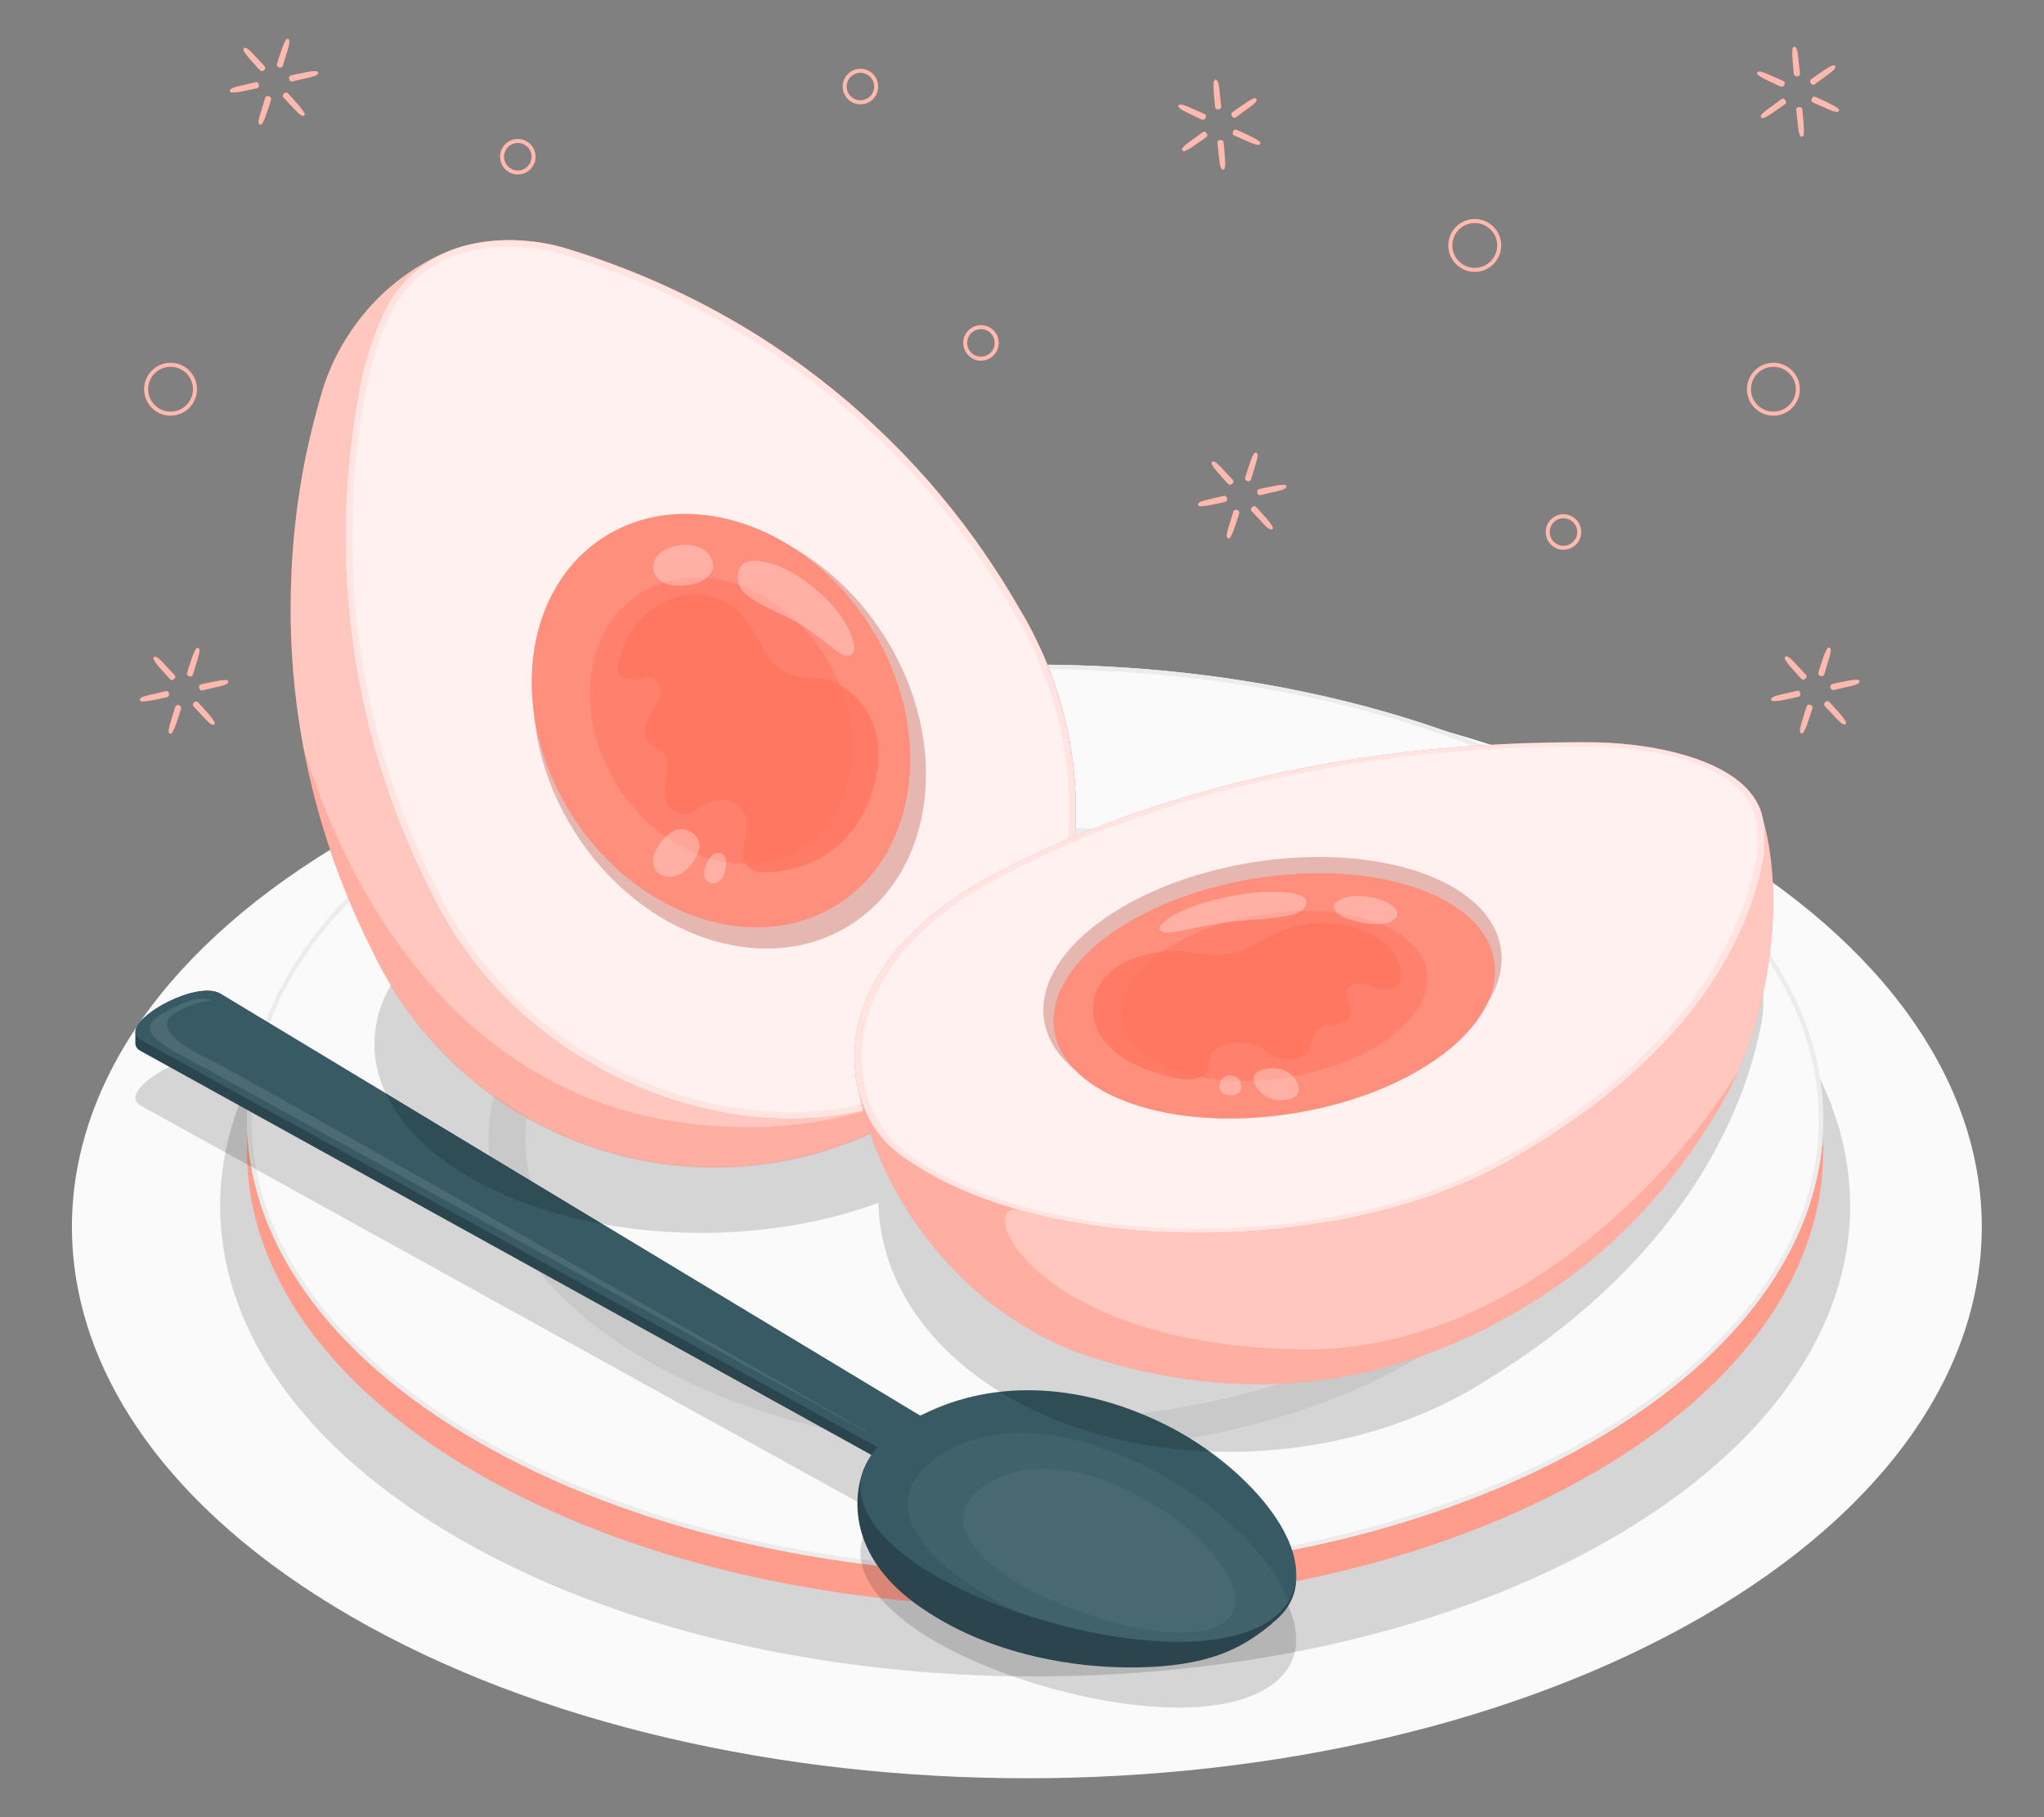
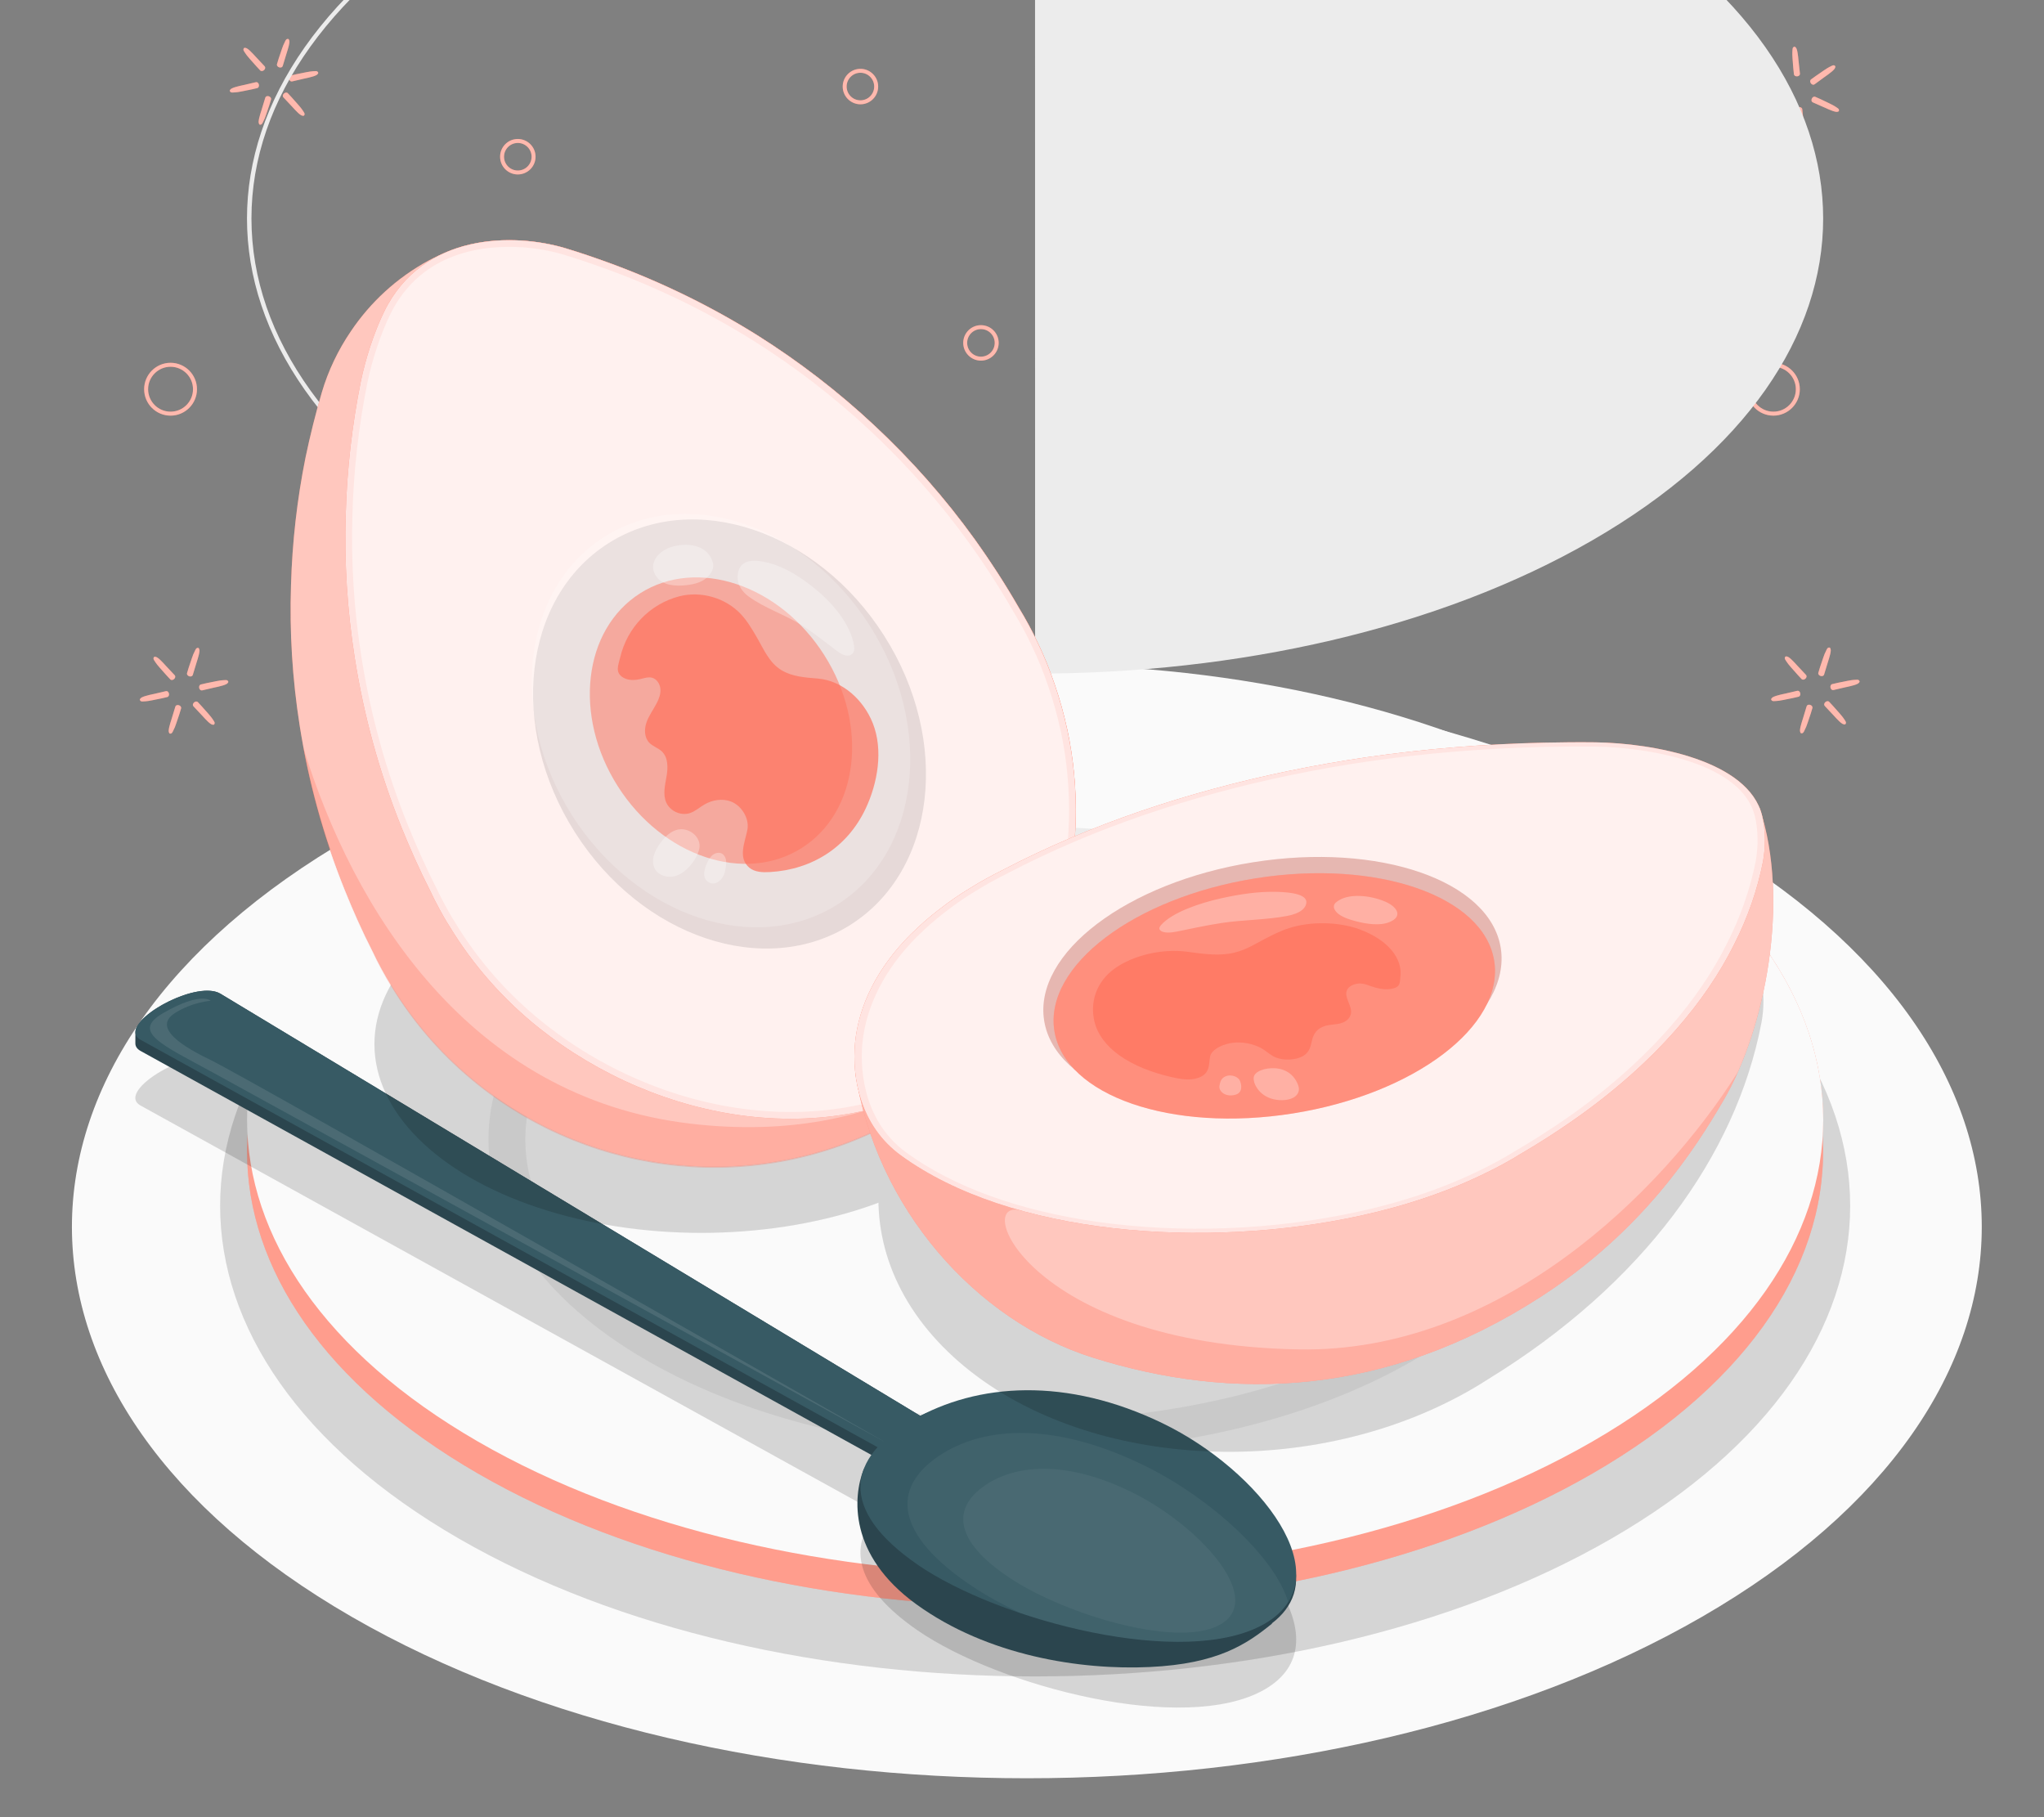
<svg xmlns="http://www.w3.org/2000/svg" id="Layer_2" data-name="Layer 2" viewBox="0 0 540 480">
  <rect x="0" y="0" width="540" height="480" fill="#808080" stroke="none" />
  <defs>
    <style>
      .cls-1, .cls-2, .cls-3, .cls-4, .cls-5, .cls-6, .cls-7, .cls-8, .cls-9, .cls-10, .cls-11, .cls-12, .cls-13, .cls-14, .cls-15, .cls-16, .cls-17, .cls-18, .cls-19, .cls-20 {
        stroke-width: 0px;
      }

      .cls-1, .cls-3, .cls-10, .cls-14, .cls-16 {
        fill: #ff735d;
      }

      .cls-2 {
        fill: #375a64;
      }

      .cls-3, .cls-20 {
        opacity: .3;
      }

      .cls-4 {
        fill: #ececec;
      }

      .cls-5 {
        opacity: .05;
      }

      .cls-5, .cls-6, .cls-9, .cls-12, .cls-15, .cls-18, .cls-20 {
        fill: #fff;
      }

      .cls-6 {
        opacity: .9;
      }

      .cls-8 {
        fill: #2b454e;
      }

      .cls-9, .cls-16 {
        opacity: .5;
      }

      .cls-10 {
        opacity: .7;
      }

      .cls-11 {
        fill: none;
      }

      .cls-21, .cls-17 {
        opacity: .15;
      }

      .cls-12 {
        opacity: .6;
      }

      .cls-13 {
        fill: #fafafa;
      }

      .cls-14, .cls-15, .cls-19 {
        opacity: .1;
      }

      .cls-18 {
        opacity: .2;
      }
    </style>
  </defs>
  <g id="Layer_2-2" data-name="Layer 2">
    <g>
      <rect class="cls-11" width="540" height="480" />
      <g>
        <path id="Floor" class="cls-13" d="m92.89,221.08c-98.52,56.88-98.52,149.1,0,205.98,98.52,56.88,258.26,56.88,356.78,0,98.52-56.88,98.52-149.1,0-205.98-98.52-56.88-258.26-56.88-356.78,0Z" />
        <path id="Sparkles" class="cls-1" d="m330.49,126.65c-.27.89-1.78.36-1.53-.46.43-1.41.45-1.48.92-2.88.23-.68.44-1.37.71-2.03.16-.39.34-.78.54-1.15.18-.34.32-.62.74-.58.32.03.38.59.37.81-.01.32-.08.63-.15.94-.16.74-.41,1.44-.63,2.16-.47,1.5-.51,1.68-.97,3.19Zm-7.1-2.33c-.51-.55-1-1.12-1.56-1.63-.23-.21-.47-.43-.74-.59-.19-.12-.71-.35-.89-.09-.24.34-.08.6.13.93.23.36.47.71.73,1.04.44.56.93,1.09,1.41,1.63.97,1.11,1.02,1.16,2.03,2.24.58.63,1.8-.42,1.17-1.1-1.08-1.15-1.21-1.28-2.28-2.43Zm-3.29,7.42c-.73.17-1.47.31-2.19.54-.3.1-.6.19-.88.34-.2.1-.66.44-.52.73.18.38.48.37.87.35.42-.02.85-.05,1.27-.11.71-.1,1.41-.26,2.11-.4,1.44-.28,1.52-.3,2.95-.64.83-.19.54-1.77-.37-1.56-1.53.36-1.71.41-3.25.76Zm4.78,6.56c-.22.72-.47,1.43-.63,2.16-.07.31-.13.62-.15.94,0,.22.05.79.37.81.41.04.56-.24.74-.58.19-.38.38-.76.54-1.15.26-.67.48-1.35.71-2.03.48-1.39.5-1.47.92-2.88.25-.82-1.26-1.35-1.53-.46-.46,1.51-.5,1.69-.97,3.19Zm8.07-.86c.51.55,1,1.12,1.56,1.63.23.21.47.43.74.59.19.12.71.35.89.09.24-.34.08-.6-.13-.93-.23-.36-.47-.71-.73-1.04-.44-.56-.93-1.09-1.41-1.63-.97-1.11-1.02-1.16-2.03-2.24-.58-.63-1.8.42-1.17,1.1,1.08,1.15,1.21,1.28,2.28,2.43Zm3.29-7.42c.73-.17,1.47-.31,2.19-.54.3-.1.6-.19.88-.34.2-.1.66-.44.52-.73-.18-.38-.48-.37-.87-.35-.42.02-.85.05-1.27.11-.71.1-1.41.26-2.11.4-1.44.28-1.52.3-2.95.64-.83.19-.54,1.77.37,1.56,1.53-.36,1.71-.41,3.25-.76ZM75.68,14.19c.22-.72.47-1.43.63-2.16.07-.31.13-.62.15-.94,0-.22-.05-.79-.37-.81-.41-.04-.56.24-.74.58-.19.38-.38.76-.54,1.15-.26.67-.48,1.35-.71,2.03-.48,1.39-.5,1.47-.92,2.88-.25.82,1.26,1.35,1.53.46.46-1.51.5-1.69.97-3.19Zm-8.07.86c-.51-.55-1-1.12-1.56-1.63-.23-.21-.47-.43-.74-.59-.19-.12-.71-.35-.89-.09-.24.34-.08.6.13.93.23.36.47.71.73,1.04.44.56.93,1.09,1.41,1.63.97,1.11,1.02,1.16,2.03,2.24.58.63,1.8-.42,1.17-1.1-1.08-1.15-1.21-1.28-2.28-2.43Zm-3.29,7.42c-.73.17-1.47.31-2.19.54-.3.1-.6.19-.88.34-.2.1-.66.44-.52.73.18.38.48.37.87.35.42-.02.85-.05,1.27-.11.71-.1,1.41-.26,2.11-.4,1.44-.28,1.52-.3,2.95-.64.83-.19.54-1.77-.37-1.56-1.53.36-1.71.41-3.25.76Zm4.78,6.56c-.22.72-.47,1.43-.63,2.16-.07.31-.13.62-.15.94,0,.22.05.79.37.81.41.04.56-.24.74-.58.19-.38.38-.76.54-1.15.26-.67.48-1.35.71-2.03.48-1.39.5-1.47.92-2.88.25-.82-1.26-1.35-1.53-.46-.46,1.51-.5,1.69-.97,3.19Zm8.07-.86c.51.55,1,1.12,1.56,1.63.23.21.47.43.74.59.19.12.71.35.89.09.24-.34.08-.6-.13-.93-.23-.36-.47-.71-.73-1.04-.44-.56-.93-1.09-1.41-1.63-.97-1.11-1.02-1.16-2.03-2.24-.58-.63-1.8.42-1.17,1.1,1.08,1.15,1.21,1.28,2.28,2.43Zm3.29-7.42c.73-.17,1.47-.31,2.19-.54.3-.1.6-.19.88-.34.2-.1.66-.44.52-.73-.18-.38-.48-.37-.87-.35-.42.02-.85.05-1.27.11-.71.1-1.41.26-2.11.4-1.44.28-1.52.3-2.95.64-.83.19-.54,1.77.37,1.56,1.53-.36,1.71-.41,3.25-.76Zm402.43,154.2c.22-.72.47-1.43.63-2.16.07-.31.13-.62.15-.94,0-.22-.05-.79-.37-.81-.41-.04-.56.24-.74.58-.19.38-.38.76-.54,1.15-.26.67-.48,1.35-.71,2.03-.48,1.39-.5,1.47-.92,2.88-.25.82,1.26,1.35,1.53.46.46-1.51.5-1.69.97-3.19Zm-8.07.86c-.51-.55-1-1.12-1.56-1.63-.23-.21-.47-.43-.74-.59-.19-.12-.71-.35-.89-.09-.24.34-.08.6.13.93.23.36.47.71.73,1.04.44.56.93,1.09,1.41,1.63.97,1.11,1.02,1.16,2.03,2.24.58.63,1.8-.42,1.17-1.1-1.08-1.15-1.21-1.28-2.28-2.43Zm-3.29,7.42c-.73.17-1.47.31-2.19.54-.3.1-.6.19-.88.34-.2.1-.66.44-.52.73.18.38.48.37.87.35.42-.02.85-.05,1.27-.11.71-.1,1.41-.26,2.11-.4,1.44-.28,1.52-.3,2.95-.64.83-.19.54-1.77-.37-1.56-1.53.36-1.71.41-3.25.76Zm4.78,6.56c-.22.72-.47,1.43-.63,2.16-.07.31-.13.62-.15.94,0,.22.05.79.37.81.41.04.56-.24.74-.58.19-.38.38-.76.54-1.15.26-.67.48-1.35.71-2.03.48-1.39.5-1.47.92-2.88.25-.82-1.26-1.35-1.53-.46-.46,1.51-.5,1.69-.97,3.19Zm8.07-.86c.51.55,1,1.12,1.56,1.63.23.21.47.43.74.59.19.12.71.35.89.09.24-.34.08-.6-.13-.93-.23-.36-.47-.71-.73-1.04-.44-.56-.93-1.09-1.41-1.63-.97-1.11-1.02-1.16-2.03-2.24-.58-.63-1.8.42-1.17,1.1,1.08,1.15,1.21,1.28,2.28,2.43Zm3.29-7.42c.73-.17,1.47-.31,2.19-.54.3-.1.6-.19.88-.34.2-.1.66-.44.52-.73-.18-.38-.48-.37-.87-.35-.42.02-.85.05-1.27.11-.71.1-1.41.26-2.11.4-1.44.28-1.52.3-2.95.64-.83.19-.54,1.77.37,1.56,1.53-.36,1.71-.41,3.25-.76Zm-435.75-6.47c.22-.72.47-1.43.63-2.16.07-.31.13-.62.15-.94,0-.22-.05-.79-.37-.81-.41-.04-.56.24-.74.58-.19.38-.38.76-.54,1.15-.26.67-.48,1.35-.71,2.03-.48,1.39-.5,1.47-.92,2.88-.25.82,1.26,1.35,1.53.46.46-1.51.5-1.69.97-3.19Zm-8.07.86c-.51-.55-1-1.12-1.56-1.63-.23-.21-.47-.43-.74-.59-.19-.12-.71-.35-.89-.09-.24.34-.08.6.13.93.23.36.47.71.73,1.04.44.56.93,1.09,1.41,1.63.97,1.11,1.02,1.16,2.03,2.24.58.63,1.8-.42,1.17-1.1-1.08-1.15-1.21-1.28-2.28-2.43Zm-3.29,7.42c-.73.17-1.47.31-2.19.54-.3.1-.6.19-.88.34-.2.1-.66.44-.52.73.18.38.48.37.87.35.42-.02.85-.05,1.27-.11.71-.1,1.41-.26,2.11-.4,1.44-.28,1.52-.3,2.95-.64.83-.19.54-1.77-.37-1.56-1.53.36-1.71.41-3.25.76Zm4.78,6.56c-.22.72-.47,1.43-.63,2.16-.07.31-.13.62-.15.94,0,.22.05.79.37.81.41.04.56-.24.74-.58.19-.38.38-.76.54-1.15.26-.67.48-1.35.71-2.03.48-1.39.5-1.47.92-2.88.25-.82-1.26-1.35-1.53-.46-.46,1.51-.5,1.69-.97,3.19Zm8.07-.86c.51.55,1,1.12,1.56,1.63.23.21.47.43.74.59.19.12.71.35.89.09.24-.34.08-.6-.13-.93-.23-.36-.47-.71-.73-1.04-.44-.56-.93-1.09-1.41-1.63-.97-1.11-1.02-1.16-2.03-2.24-.58-.63-1.8.42-1.17,1.1,1.08,1.15,1.21,1.28,2.28,2.43Zm3.29-7.42c.73-.17,1.47-.31,2.19-.54.3-.1.6-.19.88-.34.2-.1.66-.44.52-.73-.18-.38-.48-.37-.87-.35-.42.02-.85.05-1.27.11-.71.1-1.41.26-2.11.4-1.44.28-1.52.3-2.95.64-.83.19-.54,1.77.37,1.56,1.53-.36,1.71-.41,3.25-.76ZM475.16,16.11c-.08-.75-.13-1.5-.27-2.24-.06-.31-.12-.62-.23-.92-.08-.21-.35-.7-.66-.61-.39.13-.42.44-.45.82-.03.42-.05.85-.04,1.27.02.72.09,1.43.14,2.15.11,1.47.12,1.55.28,3.01.09.85,1.69.75,1.59-.18-.17-1.57-.2-1.75-.36-3.31Zm-7.09,3.95c-.69-.31-1.36-.64-2.07-.88-.3-.1-.6-.21-.91-.26-.22-.04-.79-.05-.85.27-.09.41.17.58.49.8.35.24.71.47,1.08.67.63.34,1.29.64,1.93.95,1.32.64,1.4.67,2.74,1.26.78.35,1.49-1.09.64-1.47-1.44-.64-1.61-.7-3.05-1.35Zm-.12,8.11c-.61.44-1.23.86-1.8,1.35-.24.21-.48.41-.68.66-.14.17-.43.66-.19.87.31.28.59.15.94-.02.38-.18.76-.38,1.12-.6.61-.37,1.2-.8,1.79-1.2,1.22-.83,1.28-.88,2.47-1.74.69-.5-.2-1.84-.95-1.29-1.27.93-1.41,1.05-2.69,1.97Zm6.96,4.17c.08.75.13,1.5.27,2.24.06.31.12.62.23.92.08.21.35.7.66.61.39-.13.42-.44.45-.82.03-.42.05-.85.04-1.27-.02-.72-.09-1.43-.14-2.15-.11-1.47-.12-1.55-.28-3.01-.09-.85-1.69-.75-1.59.18.17,1.57.2,1.75.36,3.31Zm7.09-3.95c.69.31,1.36.64,2.07.88.3.1.6.21.91.26.22.04.79.05.85-.27.09-.41-.17-.58-.49-.8-.35-.24-.71-.47-1.08-.67-.63-.34-1.29-.64-1.93-.95-1.32-.64-1.4-.67-2.74-1.26-.78-.35-1.49,1.09-.64,1.47,1.44.64,1.61.7,3.05,1.35Zm.12-8.11c.61-.44,1.23-.86,1.8-1.35.24-.21.48-.41.68-.66.14-.17.43-.66.19-.87-.31-.28-.59-.15-.94.02-.38.18-.76.38-1.12.6-.61.37-1.2.8-1.79,1.2-1.22.83-1.28.88-2.47,1.74-.69.5.2,1.84.95,1.29,1.27-.93,1.41-1.05,2.69-1.97Zm-159.86,4.55c-.08-.75-.13-1.5-.27-2.24-.06-.31-.12-.62-.23-.92-.08-.21-.35-.7-.66-.61-.39.13-.42.44-.45.82-.03.42-.05.85-.04,1.27.02.72.09,1.43.14,2.15.11,1.47.12,1.55.28,3.01.09.85,1.69.75,1.59-.18-.17-1.57-.2-1.75-.36-3.31Zm-7.09,3.95c-.69-.31-1.36-.64-2.07-.88-.3-.1-.6-.21-.91-.26-.22-.04-.79-.05-.85.27-.09.41.17.58.49.8.35.24.71.47,1.08.67.63.34,1.29.64,1.93.95,1.32.64,1.4.67,2.74,1.26.78.35,1.49-1.09.64-1.47-1.44-.64-1.61-.7-3.05-1.35Zm-.12,8.11c-.61.44-1.23.86-1.8,1.35-.24.21-.48.41-.68.66-.14.17-.43.66-.19.87.31.28.59.15.94-.02.38-.18.76-.38,1.12-.6.61-.37,1.2-.8,1.79-1.2,1.22-.83,1.28-.88,2.47-1.74.69-.5-.2-1.84-.95-1.29-1.27.93-1.41,1.05-2.69,1.97Zm6.96,4.16c.08.75.13,1.5.27,2.24.06.31.12.62.23.92.08.21.35.7.66.61.39-.13.42-.44.45-.82.03-.42.05-.85.04-1.27-.02-.72-.09-1.43-.14-2.15-.11-1.47-.12-1.55-.28-3.01-.09-.85-1.69-.75-1.59.18.17,1.57.2,1.75.36,3.31Zm7.09-3.95c.69.31,1.36.64,2.07.88.3.1.6.21.91.26.22.04.79.05.85-.27.09-.41-.17-.58-.49-.8-.35-.24-.71-.47-1.08-.67-.63-.34-1.29-.64-1.93-.95-1.32-.64-1.4-.67-2.74-1.26-.78-.35-1.49,1.09-.64,1.47,1.44.64,1.61.7,3.05,1.35Zm.12-8.11c.61-.44,1.23-.86,1.8-1.35.24-.21.48-.41.68-.66.14-.17.43-.66.19-.87-.31-.28-.59-.15-.94.02-.38.18-.76.38-1.12.6-.61.37-1.2.8-1.79,1.2-1.22.83-1.28.88-2.47,1.74-.69.5.2,1.84.95,1.29,1.27-.93,1.41-1.05,2.69-1.97Zm88.52,111.54c0-2.58-2.1-4.69-4.69-4.69s-4.68,2.1-4.68,4.69,2.1,4.68,4.68,4.68,4.69-2.1,4.69-4.68Zm-1.05,0c0,2.01-1.63,3.64-3.64,3.64s-3.64-1.63-3.64-3.64,1.63-3.64,3.64-3.64,3.64,1.63,3.64,3.64ZM141.49,41.4c0-2.58-2.1-4.69-4.69-4.69s-4.68,2.1-4.68,4.69,2.1,4.68,4.68,4.68,4.69-2.1,4.69-4.68Zm-1.05,0c0,2.01-1.63,3.64-3.64,3.64s-3.64-1.63-3.64-3.64,1.63-3.64,3.64-3.64,3.64,1.63,3.64,3.64Zm91.56-18.54c0-2.58-2.1-4.68-4.68-4.68s-4.69,2.1-4.69,4.68,2.1,4.69,4.69,4.69,4.68-2.1,4.68-4.69Zm-1.05,0c0,2.01-1.63,3.64-3.64,3.64s-3.64-1.63-3.64-3.64,1.63-3.64,3.64-3.64,3.64,1.63,3.64,3.64Zm32.89,67.71c0-2.58-2.1-4.68-4.69-4.68s-4.68,2.1-4.68,4.68,2.1,4.69,4.68,4.69,4.69-2.1,4.69-4.69Zm-1.05,0c0,2.01-1.63,3.64-3.64,3.64s-3.64-1.63-3.64-3.64,1.63-3.64,3.64-3.64,3.64,1.63,3.64,3.64Zm133.8-25.74c0-3.85-3.13-6.98-6.98-6.98s-6.98,3.13-6.98,6.98,3.13,6.98,6.98,6.98,6.98-3.13,6.98-6.98Zm-1.05,0c0,3.27-2.66,5.93-5.93,5.93s-5.93-2.66-5.93-5.93,2.66-5.93,5.93-5.93,5.93,2.66,5.93,5.93ZM52.04,102.81c0-3.85-3.13-6.98-6.98-6.98s-6.98,3.13-6.98,6.98,3.13,6.98,6.98,6.98,6.98-3.13,6.98-6.98Zm-1.05,0c0,3.27-2.66,5.93-5.93,5.93s-5.93-2.66-5.93-5.93,2.66-5.93,5.93-5.93,5.93,2.66,5.93,5.93Zm424.5,0c0-3.85-3.13-6.98-6.98-6.98s-6.98,3.13-6.98,6.98,3.13,6.98,6.98,6.98,6.98-3.13,6.98-6.98Zm-1.05,0c0,3.27-2.66,5.93-5.93,5.93s-5.93-2.66-5.93-5.93,2.66-5.93,5.93-5.93,5.93,2.66,5.93,5.93Z" />
        <path id="Sparkles-2" data-name="Sparkles" class="cls-9" d="m330.49,126.65c-.27.89-1.78.36-1.53-.46.43-1.41.45-1.48.92-2.88.23-.68.44-1.37.71-2.03.16-.39.34-.78.54-1.15.18-.34.32-.62.74-.58.32.03.38.59.37.81-.01.32-.08.63-.15.94-.16.74-.41,1.44-.63,2.16-.47,1.5-.51,1.68-.97,3.19Zm-7.1-2.33c-.51-.55-1-1.12-1.56-1.63-.23-.21-.47-.43-.74-.59-.19-.12-.71-.35-.89-.09-.24.34-.08.6.13.93.23.36.47.71.73,1.04.44.56.93,1.09,1.41,1.63.97,1.11,1.02,1.16,2.03,2.24.58.63,1.8-.42,1.17-1.1-1.08-1.15-1.21-1.28-2.28-2.43Zm-3.29,7.42c-.73.17-1.47.31-2.19.54-.3.1-.6.19-.88.34-.2.1-.66.44-.52.73.18.38.48.37.87.35.42-.02.85-.05,1.27-.11.71-.1,1.41-.26,2.11-.4,1.44-.28,1.52-.3,2.95-.64.83-.19.54-1.77-.37-1.56-1.53.36-1.71.41-3.25.76Zm4.78,6.56c-.22.72-.47,1.43-.63,2.16-.07.31-.13.62-.15.94,0,.22.05.79.37.81.41.04.56-.24.74-.58.19-.38.38-.76.54-1.15.26-.67.48-1.35.71-2.03.48-1.39.5-1.47.92-2.88.25-.82-1.26-1.35-1.53-.46-.46,1.51-.5,1.69-.97,3.19Zm8.07-.86c.51.55,1,1.12,1.56,1.63.23.21.47.43.74.59.19.12.71.35.89.09.24-.34.08-.6-.13-.93-.23-.36-.47-.71-.73-1.04-.44-.56-.93-1.09-1.41-1.63-.97-1.11-1.02-1.16-2.03-2.24-.58-.63-1.8.42-1.17,1.1,1.08,1.15,1.21,1.28,2.28,2.43Zm3.29-7.42c.73-.17,1.47-.31,2.19-.54.3-.1.6-.19.88-.34.2-.1.66-.44.52-.73-.18-.38-.48-.37-.87-.35-.42.02-.85.05-1.27.11-.71.1-1.41.26-2.11.4-1.44.28-1.52.3-2.95.64-.83.19-.54,1.77.37,1.56,1.53-.36,1.71-.41,3.25-.76ZM75.68,14.19c.22-.72.47-1.43.63-2.16.07-.31.13-.62.15-.94,0-.22-.05-.79-.37-.81-.41-.04-.56.24-.74.58-.19.38-.38.76-.54,1.15-.26.67-.48,1.35-.71,2.03-.48,1.39-.5,1.47-.92,2.88-.25.82,1.26,1.35,1.53.46.46-1.51.5-1.69.97-3.19Zm-8.07.86c-.51-.55-1-1.12-1.56-1.63-.23-.21-.47-.43-.74-.59-.19-.12-.71-.35-.89-.09-.24.34-.08.6.13.93.23.36.47.71.73,1.04.44.56.93,1.09,1.41,1.63.97,1.11,1.02,1.16,2.03,2.24.58.63,1.8-.42,1.17-1.1-1.08-1.15-1.21-1.28-2.28-2.43Zm-3.29,7.42c-.73.17-1.47.31-2.19.54-.3.1-.6.19-.88.34-.2.1-.66.44-.52.73.18.38.48.37.87.35.42-.02.85-.05,1.27-.11.71-.1,1.41-.26,2.11-.4,1.44-.28,1.52-.3,2.95-.64.83-.19.54-1.77-.37-1.56-1.53.36-1.71.41-3.25.76Zm4.78,6.56c-.22.72-.47,1.43-.63,2.16-.07.31-.13.62-.15.94,0,.22.05.79.37.81.41.04.56-.24.74-.58.19-.38.38-.76.54-1.15.26-.67.48-1.35.71-2.03.48-1.39.5-1.47.92-2.88.25-.82-1.26-1.35-1.53-.46-.46,1.51-.5,1.69-.97,3.19Zm8.07-.86c.51.55,1,1.12,1.56,1.63.23.21.47.43.74.59.19.12.71.35.89.09.24-.34.08-.6-.13-.93-.23-.36-.47-.71-.73-1.04-.44-.56-.93-1.09-1.41-1.63-.97-1.11-1.02-1.16-2.03-2.24-.58-.63-1.8.42-1.17,1.1,1.08,1.15,1.21,1.28,2.28,2.43Zm3.29-7.42c.73-.17,1.47-.31,2.19-.54.3-.1.6-.19.88-.34.2-.1.66-.44.52-.73-.18-.38-.48-.37-.87-.35-.42.02-.85.05-1.27.11-.71.1-1.41.26-2.11.4-1.44.28-1.52.3-2.95.64-.83.19-.54,1.77.37,1.56,1.53-.36,1.71-.41,3.25-.76Zm402.43,154.2c.22-.72.47-1.43.63-2.16.07-.31.13-.62.15-.94,0-.22-.05-.79-.37-.81-.41-.04-.56.24-.74.58-.19.38-.38.76-.54,1.15-.26.67-.48,1.35-.71,2.03-.48,1.39-.5,1.47-.92,2.88-.25.82,1.26,1.35,1.53.46.46-1.51.5-1.69.97-3.19Zm-8.07.86c-.51-.55-1-1.12-1.56-1.63-.23-.21-.47-.43-.74-.59-.19-.12-.71-.35-.89-.09-.24.34-.08.6.13.93.23.36.47.71.73,1.04.44.56.93,1.09,1.41,1.63.97,1.11,1.02,1.16,2.03,2.24.58.63,1.8-.42,1.17-1.1-1.08-1.15-1.21-1.28-2.28-2.43Zm-3.29,7.42c-.73.17-1.47.31-2.19.54-.3.1-.6.19-.88.34-.2.1-.66.44-.52.73.18.38.48.37.87.35.42-.02.85-.05,1.27-.11.71-.1,1.41-.26,2.11-.4,1.44-.28,1.52-.3,2.95-.64.83-.19.54-1.77-.37-1.56-1.53.36-1.71.41-3.25.76Zm4.78,6.56c-.22.72-.47,1.43-.63,2.16-.07.31-.13.62-.15.94,0,.22.05.79.37.81.41.04.56-.24.74-.58.19-.38.38-.76.54-1.15.26-.67.48-1.35.71-2.03.48-1.39.5-1.47.92-2.88.25-.82-1.26-1.35-1.53-.46-.46,1.51-.5,1.69-.97,3.19Zm8.07-.86c.51.55,1,1.12,1.56,1.63.23.21.47.43.74.59.19.12.71.35.89.09.24-.34.08-.6-.13-.93-.23-.36-.47-.71-.73-1.04-.44-.56-.93-1.09-1.41-1.63-.97-1.11-1.02-1.16-2.03-2.24-.58-.63-1.8.42-1.17,1.1,1.08,1.15,1.21,1.28,2.28,2.43Zm3.29-7.42c.73-.17,1.47-.31,2.19-.54.3-.1.6-.19.88-.34.2-.1.66-.44.52-.73-.18-.38-.48-.37-.87-.35-.42.02-.85.05-1.27.11-.71.1-1.41.26-2.11.4-1.44.28-1.52.3-2.95.64-.83.19-.54,1.77.37,1.56,1.53-.36,1.71-.41,3.25-.76Zm-435.75-6.47c.22-.72.47-1.43.63-2.16.07-.31.13-.62.15-.94,0-.22-.05-.79-.37-.81-.41-.04-.56.24-.74.58-.19.38-.38.76-.54,1.15-.26.67-.48,1.35-.71,2.03-.48,1.39-.5,1.47-.92,2.88-.25.82,1.26,1.35,1.53.46.46-1.51.5-1.69.97-3.19Zm-8.07.86c-.51-.55-1-1.12-1.56-1.63-.23-.21-.47-.43-.74-.59-.19-.12-.71-.35-.89-.09-.24.34-.08.6.13.93.23.36.47.71.73,1.04.44.56.93,1.09,1.41,1.63.97,1.11,1.02,1.16,2.03,2.24.58.63,1.8-.42,1.17-1.1-1.08-1.15-1.21-1.28-2.28-2.43Zm-3.29,7.42c-.73.17-1.47.31-2.19.54-.3.1-.6.19-.88.34-.2.1-.66.44-.52.73.18.38.48.37.87.35.42-.02.85-.05,1.27-.11.71-.1,1.41-.26,2.11-.4,1.44-.28,1.52-.3,2.95-.64.83-.19.54-1.77-.37-1.56-1.53.36-1.71.41-3.25.76Zm4.78,6.56c-.22.72-.47,1.43-.63,2.16-.07.31-.13.62-.15.94,0,.22.05.79.37.81.41.04.56-.24.74-.58.19-.38.38-.76.54-1.15.26-.67.48-1.35.71-2.03.48-1.39.5-1.47.92-2.88.25-.82-1.26-1.35-1.53-.46-.46,1.51-.5,1.69-.97,3.19Zm8.07-.86c.51.55,1,1.12,1.56,1.63.23.21.47.43.74.59.19.12.71.35.89.09.24-.34.08-.6-.13-.93-.23-.36-.47-.71-.73-1.04-.44-.56-.93-1.09-1.41-1.63-.97-1.11-1.02-1.16-2.03-2.24-.58-.63-1.8.42-1.17,1.1,1.08,1.15,1.21,1.28,2.28,2.43Zm3.29-7.42c.73-.17,1.47-.31,2.19-.54.3-.1.6-.19.88-.34.2-.1.66-.44.52-.73-.18-.38-.48-.37-.87-.35-.42.02-.85.05-1.27.11-.71.1-1.41.26-2.11.4-1.44.28-1.52.3-2.95.64-.83.19-.54,1.77.37,1.56,1.53-.36,1.71-.41,3.25-.76ZM475.16,16.11c-.08-.75-.13-1.5-.27-2.24-.06-.31-.12-.62-.23-.92-.08-.21-.35-.7-.66-.61-.39.13-.42.44-.45.82-.03.42-.05.85-.04,1.27.02.72.09,1.43.14,2.15.11,1.47.12,1.55.28,3.01.09.85,1.69.75,1.59-.18-.17-1.57-.2-1.75-.36-3.31Zm-7.09,3.95c-.69-.31-1.36-.64-2.07-.88-.3-.1-.6-.21-.91-.26-.22-.04-.79-.05-.85.27-.09.41.17.58.49.8.35.24.71.47,1.08.67.63.34,1.29.64,1.93.95,1.32.64,1.4.67,2.74,1.26.78.35,1.49-1.09.64-1.47-1.44-.64-1.61-.7-3.05-1.35Zm-.12,8.11c-.61.44-1.23.86-1.8,1.35-.24.21-.48.41-.68.66-.14.17-.43.66-.19.87.31.28.59.15.94-.02.38-.18.76-.38,1.12-.6.61-.37,1.2-.8,1.79-1.2,1.22-.83,1.28-.88,2.47-1.74.69-.5-.2-1.84-.95-1.29-1.27.93-1.41,1.05-2.69,1.97Zm6.96,4.17c.08.75.13,1.5.27,2.24.06.31.12.62.23.92.08.21.35.7.66.61.39-.13.42-.44.45-.82.03-.42.05-.85.04-1.27-.02-.72-.09-1.43-.14-2.15-.11-1.47-.12-1.55-.28-3.01-.09-.85-1.69-.75-1.59.18.17,1.57.2,1.75.36,3.31Zm7.09-3.95c.69.31,1.36.64,2.07.88.3.1.6.21.91.26.22.04.79.05.85-.27.09-.41-.17-.58-.49-.8-.35-.24-.71-.47-1.08-.67-.63-.34-1.29-.64-1.93-.95-1.32-.64-1.4-.67-2.74-1.26-.78-.35-1.49,1.09-.64,1.47,1.44.64,1.61.7,3.05,1.35Zm.12-8.11c.61-.44,1.23-.86,1.8-1.35.24-.21.48-.41.68-.66.14-.17.43-.66.19-.87-.31-.28-.59-.15-.94.02-.38.18-.76.38-1.12.6-.61.37-1.2.8-1.79,1.2-1.22.83-1.28.88-2.47,1.74-.69.5.2,1.84.95,1.29,1.27-.93,1.41-1.05,2.69-1.97Zm-159.86,4.55c-.08-.75-.13-1.5-.27-2.24-.06-.31-.12-.62-.23-.92-.08-.21-.35-.7-.66-.61-.39.13-.42.44-.45.82-.03.42-.05.85-.04,1.27.02.72.09,1.43.14,2.15.11,1.47.12,1.55.28,3.01.09.85,1.69.75,1.59-.18-.17-1.57-.2-1.75-.36-3.31Zm-7.09,3.95c-.69-.31-1.36-.64-2.07-.88-.3-.1-.6-.21-.91-.26-.22-.04-.79-.05-.85.27-.09.41.17.58.49.8.35.24.71.47,1.08.67.63.34,1.29.64,1.93.95,1.32.64,1.4.67,2.74,1.26.78.35,1.49-1.09.64-1.47-1.44-.64-1.61-.7-3.05-1.35Zm-.12,8.11c-.61.44-1.23.86-1.8,1.35-.24.21-.48.41-.68.66-.14.17-.43.66-.19.87.31.28.59.15.94-.02.38-.18.76-.38,1.12-.6.61-.37,1.2-.8,1.79-1.2,1.22-.83,1.28-.88,2.47-1.74.69-.5-.2-1.84-.95-1.29-1.27.93-1.41,1.05-2.69,1.97Zm6.96,4.16c.08.75.13,1.5.27,2.24.06.31.12.62.23.92.08.21.35.7.66.61.39-.13.42-.44.45-.82.03-.42.05-.85.04-1.27-.02-.72-.09-1.43-.14-2.15-.11-1.47-.12-1.55-.28-3.01-.09-.85-1.69-.75-1.59.18.17,1.57.2,1.75.36,3.31Zm7.09-3.95c.69.31,1.36.64,2.07.88.3.1.6.21.91.26.22.04.79.05.85-.27.09-.41-.17-.58-.49-.8-.35-.24-.71-.47-1.08-.67-.63-.34-1.29-.64-1.93-.95-1.32-.64-1.4-.67-2.74-1.26-.78-.35-1.49,1.09-.64,1.47,1.44.64,1.61.7,3.05,1.35Zm.12-8.11c.61-.44,1.23-.86,1.8-1.35.24-.21.48-.41.68-.66.14-.17.43-.66.19-.87-.31-.28-.59-.15-.94.02-.38.18-.76.38-1.12.6-.61.37-1.2.8-1.79,1.2-1.22.83-1.28.88-2.47,1.74-.69.5.2,1.84.95,1.29,1.27-.93,1.41-1.05,2.69-1.97Zm88.52,111.54c0-2.58-2.1-4.69-4.69-4.69s-4.68,2.1-4.68,4.69,2.1,4.68,4.68,4.68,4.69-2.1,4.69-4.68Zm-1.05,0c0,2.01-1.63,3.64-3.64,3.64s-3.64-1.63-3.64-3.64,1.63-3.64,3.64-3.64,3.64,1.63,3.64,3.64ZM141.49,41.4c0-2.58-2.1-4.69-4.69-4.69s-4.68,2.1-4.68,4.69,2.1,4.68,4.68,4.68,4.69-2.1,4.69-4.68Zm-1.05,0c0,2.01-1.63,3.64-3.64,3.64s-3.64-1.63-3.64-3.64,1.63-3.64,3.64-3.64,3.64,1.63,3.64,3.64Zm91.56-18.54c0-2.58-2.1-4.68-4.68-4.68s-4.69,2.1-4.69,4.68,2.1,4.69,4.69,4.69,4.68-2.1,4.68-4.69Zm-1.05,0c0,2.01-1.63,3.64-3.64,3.64s-3.64-1.63-3.64-3.64,1.63-3.64,3.64-3.64,3.64,1.63,3.64,3.64Zm32.89,67.71c0-2.58-2.1-4.68-4.69-4.68s-4.68,2.1-4.68,4.68,2.1,4.69,4.68,4.69,4.69-2.1,4.69-4.69Zm-1.05,0c0,2.01-1.63,3.64-3.64,3.64s-3.64-1.63-3.64-3.64,1.63-3.64,3.64-3.64,3.64,1.63,3.64,3.64Zm133.8-25.74c0-3.85-3.13-6.98-6.98-6.98s-6.98,3.13-6.98,6.98,3.13,6.98,6.98,6.98,6.98-3.13,6.98-6.98Zm-1.05,0c0,3.27-2.66,5.93-5.93,5.93s-5.93-2.66-5.93-5.93,2.66-5.93,5.93-5.93,5.93,2.66,5.93,5.93ZM52.04,102.81c0-3.85-3.13-6.98-6.98-6.98s-6.98,3.13-6.98,6.98,3.13,6.98,6.98,6.98,6.98-3.13,6.98-6.98Zm-1.05,0c0,3.27-2.66,5.93-5.93,5.93s-5.93-2.66-5.93-5.93,2.66-5.93,5.93-5.93,5.93,2.66,5.93,5.93Zm424.5,0c0-3.85-3.13-6.98-6.98-6.98s-6.98,3.13-6.98,6.98,3.13,6.98,6.98,6.98,6.98-3.13,6.98-6.98Zm-1.05,0c0,3.27-2.66,5.93-5.93,5.93s-5.93-2.66-5.93-5.93,2.66-5.93,5.93-5.93,5.93,2.66,5.93,5.93Z" />
        <path id="Shadow" class="cls-17" d="m121.22,230.6c-84.09,48.55-84.08,127.26,0,175.81,84.09,48.55,220.42,48.54,304.51,0,84.09-48.55,84.08-127.26,0-175.81-84.09-48.55-220.43-48.55-304.51,0Z" />
        <g id="Plate">
          <path class="cls-1" d="m126.25,219.23c81.31-46.95,213.14-46.95,294.45,0h0v-8.46c42.52,24.55,62.76,57.07,60.81,89.23,1.95,32.16-18.29,64.68-60.8,89.22-81.31,46.94-213.14,46.94-294.45,0-81.31-46.94-81.32-123.05,0-170Z" />
          <path class="cls-20" d="m126.25,219.23c81.31-46.95,213.14-46.95,294.45,0h0v-8.46c42.52,24.55,62.76,57.07,60.81,89.23,1.95,32.16-18.29,64.68-60.8,89.22-81.31,46.94-213.14,46.94-294.45,0-81.31-46.94-81.32-123.05,0-170Z" />
          <g>
            <path class="cls-13" d="m126.25,210.77c-81.31,46.95-81.3,123.06,0,170,81.31,46.94,213.14,46.94,294.45,0,81.31-46.94,81.3-123.05,0-170-81.31-46.94-213.14-46.94-294.45,0Z" />
-             <path class="cls-4" d="m273.46,176.75h0c55.43,0,107.5,12.45,146.65,35.05,38.95,22.49,60.4,52.31,60.4,83.98,0,31.67-21.45,61.49-60.39,83.97-39.15,22.6-91.23,35.05-146.64,35.05s-107.48-12.45-146.63-35.05c-38.95-22.48-60.39-52.31-60.4-83.98,0-31.67,21.45-61.49,60.39-83.98,39.15-22.6,91.22-35.05,146.62-35.05m.02-1.18c-53.29,0-106.57,11.73-147.23,35.21-81.31,46.95-81.3,123.06,0,170,40.65,23.47,93.94,35.21,147.22,35.21s106.57-11.73,147.23-35.21c81.31-46.94,81.3-123.05,0-170-40.65-23.47-93.95-35.2-147.22-35.21h0Z" />
+             <path class="cls-4" d="m273.46,176.75h0s-107.48-12.45-146.63-35.05c-38.95-22.48-60.39-52.31-60.4-83.98,0-31.67,21.45-61.49,60.39-83.98,39.15-22.6,91.22-35.05,146.62-35.05m.02-1.18c-53.29,0-106.57,11.73-147.23,35.21-81.31,46.95-81.3,123.06,0,170,40.65,23.47,93.94,35.21,147.22,35.21s106.57-11.73,147.23-35.21c81.31-46.94,81.3-123.05,0-170-40.65-23.47-93.95-35.2-147.22-35.21h0Z" />
          </g>
          <path class="cls-4" d="m373.31,242.57c55.88,32.26,55.88,84.57,0,116.83-55.88,32.26-146.47,32.26-202.35,0-55.88-32.26-55.88-84.57,0-116.83,55.88-32.26,146.47-32.26,202.35,0Z" />
          <path class="cls-13" d="m366.42,248.53c52.08,28.96,52.08,75.93,0,104.89-52.07,28.96-136.5,28.96-188.58,0-52.08-28.96-52.08-75.92,0-104.89,52.07-28.97,136.51-28.97,188.58,0Z" />
        </g>
        <path id="Shadow-2" data-name="Shadow" class="cls-17" d="m58.19,279.81l184.94,111.54c17.04-8.9,39.77-9.78,64.03,1.97,25.54,12.37,47.96,40.81,26.97,52.93-20.99,12.12-70.26-.83-91.68-15.57-16.5-11.36-18.62-22.13-10.62-31.05l-194.75-107.64c-6.79-3.92,14.32-16.1,21.1-12.18Z" />
        <g id="Spoon">
          <g id="Tea_spoon" data-name="Tea spoon">
            <path class="cls-8" d="m336,428.82l.07.04c-6.67,5.42-14.33,10.65-32.41,11.48-18.08.84-42.73-2.93-61.57-16.57-18.06-13.07-16.69-28.5-13.96-35.54.26-.38,3.4-5.61,3.7-5.96l11.29-8.28c8.33-3.94,21.46-6.81,33.87-5.61,25.88,2.52,55.99,19.41,64.24,42.2,2.88,7.96.36,13.99-5.23,18.23Z" />
            <path class="cls-8" d="m37.08,277.57l198.1,109.49c3.61-2.78,7.87-5.19,12.64-7.3v-2.93l-189.64-114.37c-5.86-3.39-22.4,5.25-22.41,10.18,0,.48-.01,2.44-.01,2.95,0,.77.4,1.45,1.32,1.98Z" />
            <path class="cls-2" d="m58.19,262.45c-6.78-3.92-27.89,8.27-21.1,12.18l198.1,109.49c3.47-2.73,7.75-5.14,12.64-7.3l-189.64-114.37Z" />
            <path class="cls-15" d="m234.01,381.04s-165.4-90.96-177.72-97.71c-13.52-7.4-21.75-10.78-13.16-15.74,10.07-5.81,12.53-3.24,12.53-3.24,0,0-4.86.32-9.44,3.24-5.07,3.24-.66,7.57,9.26,12.32,9.91,4.75,178.54,101.12,178.54,101.12Z" />
            <path class="cls-2" d="m242.45,413.32c21.42,14.74,70.68,27.69,91.68,15.57,20.99-12.12-1.43-40.56-26.97-52.93-25.27-12.24-48.88-10.78-66.13-.82-17.25,9.96-19.77,23.59,1.43,38.18Z" />
            <path class="cls-5" d="m340.32,423.12c-3.61-11.97-20.57-27.3-37.23-35.62-23.57-11.78-42.93-11.2-55.24-2.79-12.31,8.41-11.58,20.59,9.08,34.35,3.63,2.42,7.99,4.81,12.73,7.06,22.79,7.64,50.18,11.02,64.47,2.77,2.85-1.65,4.84-3.61,6.19-5.78Z" />
            <path class="cls-5" d="m266.66,416.74c14.81,9.86,45.8,19.19,56.43,11.93,10.62-7.26-6.79-25.88-23.69-34.32-16.72-8.35-30.45-7.94-39.18-1.98-8.73,5.97-8.22,14.6,6.44,24.36Z" />
          </g>
        </g>
        <g id="Shadow-3" data-name="Shadow" class="cls-21">
          <ellipse id="Shadow-4" data-name="Shadow" class="cls-7" cx="185.27" cy="275.8" rx="86.35" ry="49.86" />
          <path class="cls-7" d="m275.19,256.2c42.43-23.61,93.05-33.66,141.21-30.73,14.56.89,28.34,5.81,37.89,14.57,9.55,8.75,13.07,19.68,11.03,30.27-6.75,35.02-31.34,68.93-72.18,94-1.28.83-2.6,1.64-3.95,2.43-1.35.79-2.72,1.55-4.11,2.28-42.95,22.73-101.64,18.32-133.24-10.64-31.59-28.96-24.5-71.83,15.29-97.46,1.28-.83,2.6-1.64,3.95-2.43,1.35-.79,2.72-1.55,4.11-2.28Z" />
        </g>
        <g id="Egg">
          <g>
            <g>
              <path class="cls-1" d="m280.78,240.44c-2.15,8.17-5.95,18.27-11.56,26.94-.62.86-1.27,1.72-1.94,2.56-2.62,3.33-5.46,6.51-8.52,9.51-6.54,6.43-14.08,12.05-22.54,16.63-36.37,19.69-79.46,14.47-109.87-9.78-8.93-7.12-16.76-15.85-23-26.13-.89-1.43-1.73-2.92-2.57-4.45-.81-1.51-1.6-3.01-2.32-4.58-2.73-5.33-5.11-10.7-7.31-16.16-5.72-14.17-9.66-28.65-11.97-43.25-1.95-12.38-2.71-24.81-2.3-37.17.32-11.35,1.6-22.61,3.83-33.69,1.22-5.83,2.65-11.59,4.33-17.28,1.68-5.68,4.28-11.12,7.64-16.06,5.09-7.58,12.03-14.09,20.61-18.74.88-.46,1.78-.91,2.68-1.33.21-.09.41-.18.62-.28.24-.12.47-.22.71-.31.33-.15.65-.3.98-.43,10.58-4.36,22.79-3.35,31.01-.91,4,1.2,7.94,2.56,11.86,3.98,13.55,4.98,26.6,11.33,38.91,19.02,11,6.93,21.37,14.88,31,23.89,9.68,9.04,18.61,19.11,26.56,30.15,4.09,5.73,7.95,11.67,11.54,17.91.91,1.52,1.8,3.04,2.64,4.6.86,1.59,1.64,3.16,2.38,4.75,1.77,3.6,3.2,7.25,4.45,10.94,1.34,3.9,2.43,7.81,3.29,11.78l.02.03c3.45,16.02,2.92,32.41-1.15,47.85Z" />
              <path class="cls-12" d="m280.78,240.44c-2.15,8.17-5.95,18.27-11.56,26.94-.62.86-1.27,1.72-1.94,2.56-2.62,3.33-5.46,6.51-8.52,9.51-6.54,6.43-14.08,12.05-22.54,16.63-36.37,19.69-79.46,14.47-109.87-9.78-8.93-7.12-16.76-15.85-23-26.13-.89-1.43-1.73-2.92-2.57-4.45-.81-1.51-1.6-3.01-2.32-4.58-2.73-5.33-5.11-10.7-7.31-16.16-5.72-14.17-9.66-28.65-11.97-43.25-1.95-12.38-2.71-24.81-2.3-37.17.32-11.35,1.6-22.61,3.83-33.69,1.22-5.83,2.65-11.59,4.33-17.28,1.68-5.68,4.28-11.12,7.64-16.06,5.09-7.58,12.03-14.09,20.61-18.74.88-.46,1.78-.91,2.68-1.33.21-.09.41-.18.62-.28.24-.12.47-.22.71-.31.33-.15.65-.3.98-.43,10.58-4.36,22.79-3.35,31.01-.91,4,1.2,7.94,2.56,11.86,3.98,13.55,4.98,26.6,11.33,38.91,19.02,11,6.93,21.37,14.88,31,23.89,9.68,9.04,18.61,19.11,26.56,30.15,4.09,5.73,7.95,11.67,11.54,17.91.91,1.52,1.8,3.04,2.64,4.6.86,1.59,1.64,3.16,2.38,4.75,1.77,3.6,3.2,7.25,4.45,10.94,1.34,3.9,2.43,7.81,3.29,11.78l.02.03c3.45,16.02,2.92,32.41-1.15,47.85Z" />
              <path class="cls-3" d="m236.19,296.41c12.43-6.72,22.86-15.69,31.06-26.14,1.34-1.7,2.59-3.46,3.81-5.23-8.64,11.67-36.29,37.89-88.55,31.78-58.53-6.84-89.26-56.41-102.49-99.72,2.38,12.89,6.04,25.67,11.1,38.21,2.2,5.46,4.58,10.83,7.32,16.17.71,1.56,1.5,3.07,2.31,4.58.83,1.53,1.67,3.02,2.56,4.45,6.24,10.27,14.07,19.01,23.01,26.13,30.41,24.24,73.5,29.46,109.87,9.77Z" />
            </g>
            <g>
              <path class="cls-1" d="m280.78,240.44c-3.56,13.51-11.63,32.32-24.95,41.19-35.5,23.67-82.04,14.93-113.42-10.09-9.2-7.35-17.3-16.36-23.72-26.96-.95-1.48-1.81-3.01-2.67-4.6-.84-1.56-1.65-3.11-2.39-4.72-2.8-5.5-5.27-11.07-7.55-16.68-5.88-14.62-9.95-29.56-12.33-44.64-2.03-12.78-2.82-25.61-2.4-38.37.33-11.71,1.68-23.35,3.97-34.77,1.24-6.01,3.49-13,6.18-18.5,10.2-20.92,34.31-20.76,47.78-16.75,3.99,1.2,7.94,2.55,11.85,3.98,13.56,4.97,26.6,11.33,38.91,19.02,11,6.93,21.37,14.88,31,23.89,9.68,9.04,18.61,19.11,26.55,30.16,4.1,5.72,7.95,11.67,11.54,17.91.92,1.52,1.81,3.04,2.65,4.6.86,1.58,1.65,3.16,2.38,4.75,1.77,3.61,3.2,7.25,4.46,10.95,1.34,3.9,2.43,7.8,3.28,11.77l.02.03c3.45,16.02,2.92,32.42-1.15,47.85Z" />
              <path class="cls-6" d="m280.78,240.44c-3.56,13.51-11.63,32.32-24.95,41.19-35.5,23.67-82.04,14.93-113.42-10.09-9.2-7.35-17.3-16.36-23.72-26.96-.95-1.48-1.81-3.01-2.67-4.6-.84-1.56-1.65-3.11-2.39-4.72-2.8-5.5-5.27-11.07-7.55-16.68-5.88-14.62-9.95-29.56-12.33-44.64-2.03-12.78-2.82-25.61-2.4-38.37.33-11.71,1.68-23.35,3.97-34.77,1.24-6.01,3.49-13,6.18-18.5,10.2-20.92,34.31-20.76,47.78-16.75,3.99,1.2,7.94,2.55,11.85,3.98,13.56,4.97,26.6,11.33,38.91,19.02,11,6.93,21.37,14.88,31,23.89,9.68,9.04,18.61,19.11,26.55,30.16,4.1,5.72,7.95,11.67,11.54,17.91.92,1.52,1.81,3.04,2.65,4.6.86,1.58,1.65,3.16,2.38,4.75,1.77,3.61,3.2,7.25,4.46,10.95,1.34,3.9,2.43,7.8,3.28,11.77l.02.03c3.45,16.02,2.92,32.42-1.15,47.85Z" />
              <path class="cls-14" d="m281.93,192.59l-.02-.03c-.86-3.97-1.94-7.88-3.28-11.77-1.26-3.69-2.69-7.34-4.46-10.95-.74-1.59-1.53-3.16-2.38-4.75-.84-1.56-1.73-3.07-2.65-4.6-3.59-6.24-7.44-12.19-11.54-17.91-7.95-11.04-16.87-21.12-26.56-30.16-9.64-9.01-20-16.96-31-23.89-12.31-7.7-25.36-14.05-38.91-19.02-3.91-1.42-7.86-2.78-11.85-3.98-3.21-.95-7.02-1.69-11.1-1.98l-.12,1.77c3.69.26,7.39.92,10.72,1.91,3.52,1.06,7.26,2.31,11.75,3.94,13.51,4.96,26.49,11.3,38.58,18.86,10.99,6.92,21.33,14.89,30.74,23.68,9.74,9.09,18.6,19.15,26.32,29.89,4.13,5.77,7.98,11.74,11.46,17.79.79,1.32,1.72,2.89,2.61,4.53.83,1.54,1.6,3.06,2.35,4.68,1.57,3.2,3,6.71,4.37,10.75,1.31,3.79,2.36,7.58,3.23,11.57l.09.37c3.24,15.27,2.82,31.41-1.2,46.68-1.8,6.84-8.87,29.94-24.22,40.17-15.12,10.08-33.27,14.7-52.5,13.36-20.87-1.46-41.77-9.75-58.83-23.36-9.34-7.46-17.19-16.38-23.31-26.5v-.02s-.02-.02-.02-.02c-.99-1.54-1.87-3.13-2.6-4.48-.78-1.45-1.61-3.01-2.34-4.62l-.02-.03-.02-.03c-2.57-5.06-5.02-10.47-7.49-16.54-5.72-14.22-9.83-29.11-12.23-44.25-2-12.54-2.8-25.34-2.38-38.04.32-11.47,1.65-23.07,3.93-34.46,1.27-6.19,3.53-12.95,6.03-18.08,8.28-16.98,25.45-18.4,34.96-17.74l.12-1.77s0,0,0,0c-13.06-.91-28.9,2.79-36.67,18.73-2.68,5.5-4.94,12.49-6.18,18.5-2.29,11.41-3.64,23.06-3.97,34.77-.42,12.77.37,25.59,2.4,38.37,2.38,15.07,6.45,30.02,12.33,44.64,2.28,5.61,4.75,11.18,7.55,16.68.74,1.61,1.55,3.17,2.39,4.72.86,1.58,1.72,3.12,2.67,4.6,6.42,10.6,14.53,19.62,23.72,26.96,16.91,13.48,38.21,22.23,59.81,23.74,18.5,1.29,37.23-2.73,53.61-13.65,13.31-8.87,21.39-27.68,24.95-41.19,4.06-15.44,4.6-31.83,1.15-47.85Z" />
            </g>
          </g>
          <g>
            <g>
-               <ellipse class="cls-3" cx="192.73" cy="193.91" rx="48.4" ry="59.68" transform="translate(-73.95 133.66) rotate(-32.45)" />
              <ellipse class="cls-19" cx="192.73" cy="193.91" rx="48.4" ry="59.68" transform="translate(-73.95 133.66) rotate(-32.45)" />
            </g>
-             <ellipse class="cls-1" cx="190.47" cy="190.37" rx="46.63" ry="57.5" transform="translate(-72.4 131.9) rotate(-32.45)" />
            <ellipse class="cls-18" cx="190.47" cy="190.37" rx="46.63" ry="57.5" transform="translate(-72.4 131.9) rotate(-32.45)" />
            <ellipse class="cls-16" cx="190.47" cy="190.37" rx="32.31" ry="39.84" transform="translate(-72.4 131.9) rotate(-32.45)" />
            <path class="cls-10" d="m176.14,212.22c1.08,2.14,3.82,3.3,6.11,2.56,1.41-.46,2.54-1.5,3.81-2.25,2.1-1.24,4.74-1.68,7.03-.82,2.83,1.07,4.93,4.5,4.36,7.47-.6,3.17-2.6,7.36.47,9.98,1.47,1.25,3.59,1.3,5.51,1.19,11.11-.66,20.4-6.5,25.24-16.71,3.21-6.78,4.73-15.53,1.9-22.63-2.4-6.03-7.89-11.24-14.57-11.78-3.22-.26-6.68-.48-9.52-2.19-3.27-1.97-4.71-5.56-6.55-8.72-1.24-2.12-2.5-4.27-4.17-6.06-4.06-4.35-10.57-6.23-16.32-4.74-7.81,2.04-13.77,8.31-15.6,16.15-.47,2.01-1.5,4.02.91,5.37,1.39.78,3.1.66,4.65.28.92-.23,1.87-.54,2.79-.32,1.3.31,2.17,1.65,2.28,2.99.11,1.33-.39,2.65-1.02,3.83-.88,1.68-2.04,3.22-2.66,5.02-.62,1.79-.58,3.99.74,5.35.93.97,2.33,1.36,3.31,2.28,1.7,1.61,1.65,4.32,1.25,6.63-.4,2.31-1.02,4.78-.06,6.92.03.06.06.13.09.19Z" />
            <path class="cls-20" d="m181.05,154.6c1.25-.13,2.52-.34,3.68-.8.28-.11.56-.24.83-.39,1.7-.92,3.3-2.86,2.76-4.81-1.36-4.9-7.13-5.4-11.21-4.03-3.37,1.14-6.15,4.56-3.56,7.92,1.7,2.2,4.95,2.36,7.5,2.11Zm44.57,15.9c-.95-5.77-5.91-11.45-10.35-15.03-3.58-2.89-7.64-5.59-12.15-6.77-3.17-.84-7.69-1.41-8.2,3.02-.09.82-.03,1.65.22,2.43.45,1.4,1.47,2.55,2.65,3.42,4.28,3.13,9.66,4.79,14.15,7.67,3.26,2.08,6.26,4.52,9.34,6.84,1.01.76,2.87,1.77,3.99.5.48-.54.45-1.36.34-2.08Zm-44.73,48.62c-2.7-.51-4.93,1.46-6.37,3.47-.73,1.02-1.41,2.09-1.76,3.29-.35,1.2-.34,2.55.26,3.64.95,1.71,3.2,2.39,5.1,1.95,1.9-.44,3.47-1.81,4.66-3.35.85-1.1,1.55-2.33,1.91-3.67.68-2.51-1.32-4.86-3.81-5.33Zm6.65,7.49c-.91,1.36-2.32,4.53-.89,5.97,1.97,1.99,4.38-.17,4.84-2.22.24-1.09.56-2.58.19-3.65-.75-2.16-3.09-1.66-4.13-.1Z" />
          </g>
        </g>
        <g id="Egg-2" data-name="Egg">
          <path class="cls-1" d="m464.87,213.42l-238.93,69.8c5.46,35.86,31.87,65.66,62.82,75.4,36.76,11.56,77.26,10.38,118.21-16.03,27.05-17.45,40.82-39.04,48.38-51.98,10.9-18.66,17.68-52.53,9.52-77.19Z" />
          <path class="cls-12" d="m464.87,213.42l-238.93,69.8c5.46,35.86,31.87,65.66,62.82,75.4,36.76,11.56,77.26,10.38,118.21-16.03,27.05-17.45,40.82-39.04,48.38-51.98,10.9-18.66,17.68-52.53,9.52-77.19Z" />
          <path class="cls-3" d="m459.13,283.15c-20.22,32.14-63.17,74.23-115.99,73.29-72.34-1.3-86.78-41.2-72.96-36.54l1.7-50.1-45.95,13.42c5.46,35.86,31.87,65.66,62.82,75.4,36.76,11.56,77.26,10.38,118.21-16.03,27.05-17.45,40.82-39.04,48.38-51.98,1.33-2.27,2.6-4.78,3.78-7.46Z" />
          <g id="Egg-3" data-name="Egg">
            <g>
              <path class="cls-1" d="m225.89,275.61c-.84,8.8,1.24,21.67,12.11,29.58,28.98,21.1,80.32,24.88,121.37,15.94,12.03-2.63,23.5-6.47,33.74-11.59,1.48-.7,2.9-1.46,4.32-2.24,1.4-.77,2.77-1.55,4.07-2.37,4.76-2.76,9.2-5.63,13.46-8.56,11.03-7.64,20.29-15.83,27.83-24.42,6.41-7.28,11.54-14.83,15.39-22.58,3.59-7.09,6.1-14.35,7.55-21.65.73-3.85.73-8.48-.21-12.31-3.58-14.55-28.72-19.12-44.07-19.33-4.56-.06-9.11,0-13.66.09-15.78.36-31.48,1.64-46.87,3.87-13.77,2.03-27.23,4.79-40.28,8.33-13.11,3.55-25.78,7.87-37.76,12.96-6.19,2.64-12.19,5.46-18.02,8.51-1.46.74-2.9,1.47-4.3,2.25-1.43.78-2.77,1.58-4.08,2.39-3.05,1.82-5.77,3.74-8.31,5.71-2.71,2.08-5.15,4.22-7.37,6.43h-.03c-8.98,8.96-13.93,18.92-14.89,28.97Z" />
              <path class="cls-6" d="m225.89,275.61c-.84,8.8,1.24,21.67,12.11,29.58,28.98,21.1,80.32,24.88,121.37,15.94,12.03-2.63,23.5-6.47,33.74-11.59,1.48-.7,2.9-1.46,4.32-2.24,1.4-.77,2.77-1.55,4.07-2.37,4.76-2.76,9.2-5.63,13.46-8.56,11.03-7.64,20.29-15.83,27.83-24.42,6.41-7.28,11.54-14.83,15.39-22.58,3.59-7.09,6.1-14.35,7.55-21.65.73-3.85.73-8.48-.21-12.31-3.58-14.55-28.72-19.12-44.07-19.33-4.56-.06-9.11,0-13.66.09-15.78.36-31.48,1.64-46.87,3.87-13.77,2.03-27.23,4.79-40.28,8.33-13.11,3.55-25.78,7.87-37.76,12.96-6.19,2.64-12.19,5.46-18.02,8.51-1.46.74-2.9,1.47-4.3,2.25-1.43.78-2.77,1.58-4.08,2.39-3.05,1.82-5.77,3.74-8.31,5.71-2.71,2.08-5.15,4.22-7.37,6.43h-.03c-8.98,8.96-13.93,18.92-14.89,28.97Z" />
              <path class="cls-14" d="m240.77,246.65h.03c2.23-2.23,4.66-4.37,7.37-6.45,2.55-1.98,5.26-3.89,8.31-5.71,1.3-.81,2.65-1.6,4.08-2.39,1.4-.77,2.83-1.51,4.3-2.25,5.83-3.05,11.84-5.87,18.02-8.51,11.98-5.09,24.65-9.41,37.76-12.96,13.05-3.54,26.51-6.31,40.28-8.33,15.4-2.23,31.1-3.52,46.87-3.87,4.55-.1,9.11-.15,13.66-.09,3.66.05,7.87.35,12.21.97l-.47,1.08c-3.92-.56-8-.88-11.79-.93-4.02-.05-8.32-.02-13.54.09-15.72.36-31.36,1.65-46.47,3.84-13.76,2.02-27.2,4.8-39.93,8.26-13.19,3.57-25.78,7.9-37.43,12.85-6.24,2.66-12.25,5.5-17.9,8.46-1.27.64-2.76,1.4-4.23,2.21-1.38.76-2.69,1.53-4.02,2.36-2.71,1.62-5.38,3.45-8.16,5.61-2.63,2.02-5,4.09-7.24,6.32l-.22.2c-8.5,8.54-13.49,18.31-14.44,28.27-.42,4.46-.83,19.71,11.69,28.82,12.34,8.99,29.67,15.28,50.13,18.21,22.2,3.17,46.72,2.25,69.04-2.61,12.23-2.67,23.38-6.5,33.15-11.39h.02s.02-.02.02-.02c1.55-.74,3-1.52,4.21-2.19,1.3-.72,2.68-1.5,3.98-2.32l.03-.02.03-.02c4.37-2.54,8.74-5.31,13.35-8.48,10.73-7.43,20.01-15.57,27.59-24.21,6.29-7.15,11.43-14.68,15.26-22.39,3.52-6.95,6.04-14.18,7.49-21.46.75-3.96.68-8.46-.2-12.03-2.91-11.8-20.3-15.99-30.4-17.43l.46-1.09s0,0,0,0c13.89,1.99,29.12,7.28,31.85,18.36.94,3.83.94,8.46.21,12.31-1.45,7.3-3.96,14.56-7.55,21.65-3.85,7.75-8.98,15.3-15.39,22.58-7.54,8.59-16.8,16.78-27.83,24.42-4.26,2.93-8.7,5.79-13.46,8.56-1.31.83-2.68,1.6-4.07,2.37-1.43.78-2.84,1.54-4.32,2.24-10.24,5.12-21.7,8.96-33.74,11.59-22.11,4.81-47.21,5.94-70.19,2.65-19.68-2.81-37.81-8.86-51.18-18.6-10.87-7.91-12.94-20.78-12.11-29.58.96-10.06,5.91-20.01,14.89-28.96Z" />
            </g>
            <g>
              <g>
                <ellipse class="cls-3" cx="336.17" cy="260" rx="61.07" ry="32.64" transform="translate(-36.68 56.05) rotate(-9.04)" />
                <ellipse class="cls-19" cx="336.17" cy="260" rx="61.07" ry="32.64" transform="translate(-36.68 56.05) rotate(-9.04)" />
              </g>
              <ellipse class="cls-1" cx="336.65" cy="263.06" rx="58.83" ry="31.44" transform="translate(-37.15 56.16) rotate(-9.04)" />
              <ellipse class="cls-18" cx="336.65" cy="263.06" rx="58.83" ry="31.44" transform="translate(-37.15 56.16) rotate(-9.04)" />
-               <ellipse class="cls-16" cx="336.65" cy="263.06" rx="40.77" ry="21.79" transform="translate(-37.15 56.16) rotate(-9.04)" />
              <path class="cls-10" d="m344.22,278.96c-1.85,1.07-5.08,1.24-7.21.35-1.31-.55-2.14-1.39-3.21-2.09-1.77-1.15-4.37-1.93-7.04-1.85-3.3.09-6.64,1.74-7.05,3.64-.44,2.02.23,4.93-3.85,5.9-1.95.47-4.17.09-6.13-.35-11.33-2.55-19.04-7.86-20.64-14.93-1.06-4.7.29-10.24,5.62-13.96,4.52-3.15,11.98-5.22,19.11-4.25,3.44.47,7.11,1.01,10.63.53,4.06-.55,6.76-2.43,9.75-3.97,2-1.03,4.03-2.08,6.38-2.83,5.68-1.82,13.09-1.69,18.57.32,7.44,2.74,11.53,7.66,10.8,12.73-.19,1.3.21,2.7-2.76,3.05-1.7.2-3.45-.2-4.93-.73-.88-.31-1.77-.69-2.8-.73-1.46-.07-2.81.57-3.37,1.35-.56.78-.48,1.66-.23,2.5.36,1.18,1.04,2.33,1.08,3.53.04,1.2-.74,2.51-2.57,3.07-1.3.4-2.88.36-4.21.73-2.31.64-3.17,2.27-3.52,3.74-.36,1.47-.55,3.07-2.27,4.17-.05.03-.1.06-.16.1Z" />
              <path class="cls-20" d="m366.99,243.6c3.82-1.51,2.08-4.11-1.05-5.45-3.77-1.62-9.95-2.44-13.01.24-1.22,1.07-.2,2.55,1.26,3.43.23.14.48.27.73.39,1.05.5,2.3.88,3.56,1.2,2.57.65,6,1.18,8.51.19Zm-60.57,2.02c.75.98,3.02.74,4.32.48,3.99-.8,7.93-1.68,12.01-2.3,5.64-.85,11.79-.81,17.3-1.86,1.52-.29,2.97-.79,3.91-1.54.52-.42.87-.91,1.05-1.42.96-2.76-3.93-3.29-7.52-3.4-5.08-.16-10.21.67-14.91,1.71-5.81,1.29-12.88,3.74-15.81,7.02-.36.41-.67.89-.35,1.31Zm24.79,39.03c-.07.87.25,1.75.76,2.57.72,1.16,1.89,2.28,3.72,2.92,1.83.64,4.4.66,5.96-.18,1-.54,1.46-1.35,1.5-2.14.04-.79-.31-1.57-.73-2.32-.82-1.48-2.47-3.1-5.46-3.32-2.75-.2-5.62.83-5.75,2.46Zm-8.02,0c-.75.57-.92,1.53-1.03,2.23-.22,1.32,1.57,3.08,4.29,2.27,1.96-.59,1.56-2.76,1.08-3.76-.56-1.14-2.82-1.89-4.33-.74Z" />
            </g>
          </g>
        </g>
      </g>
    </g>
  </g>
</svg>